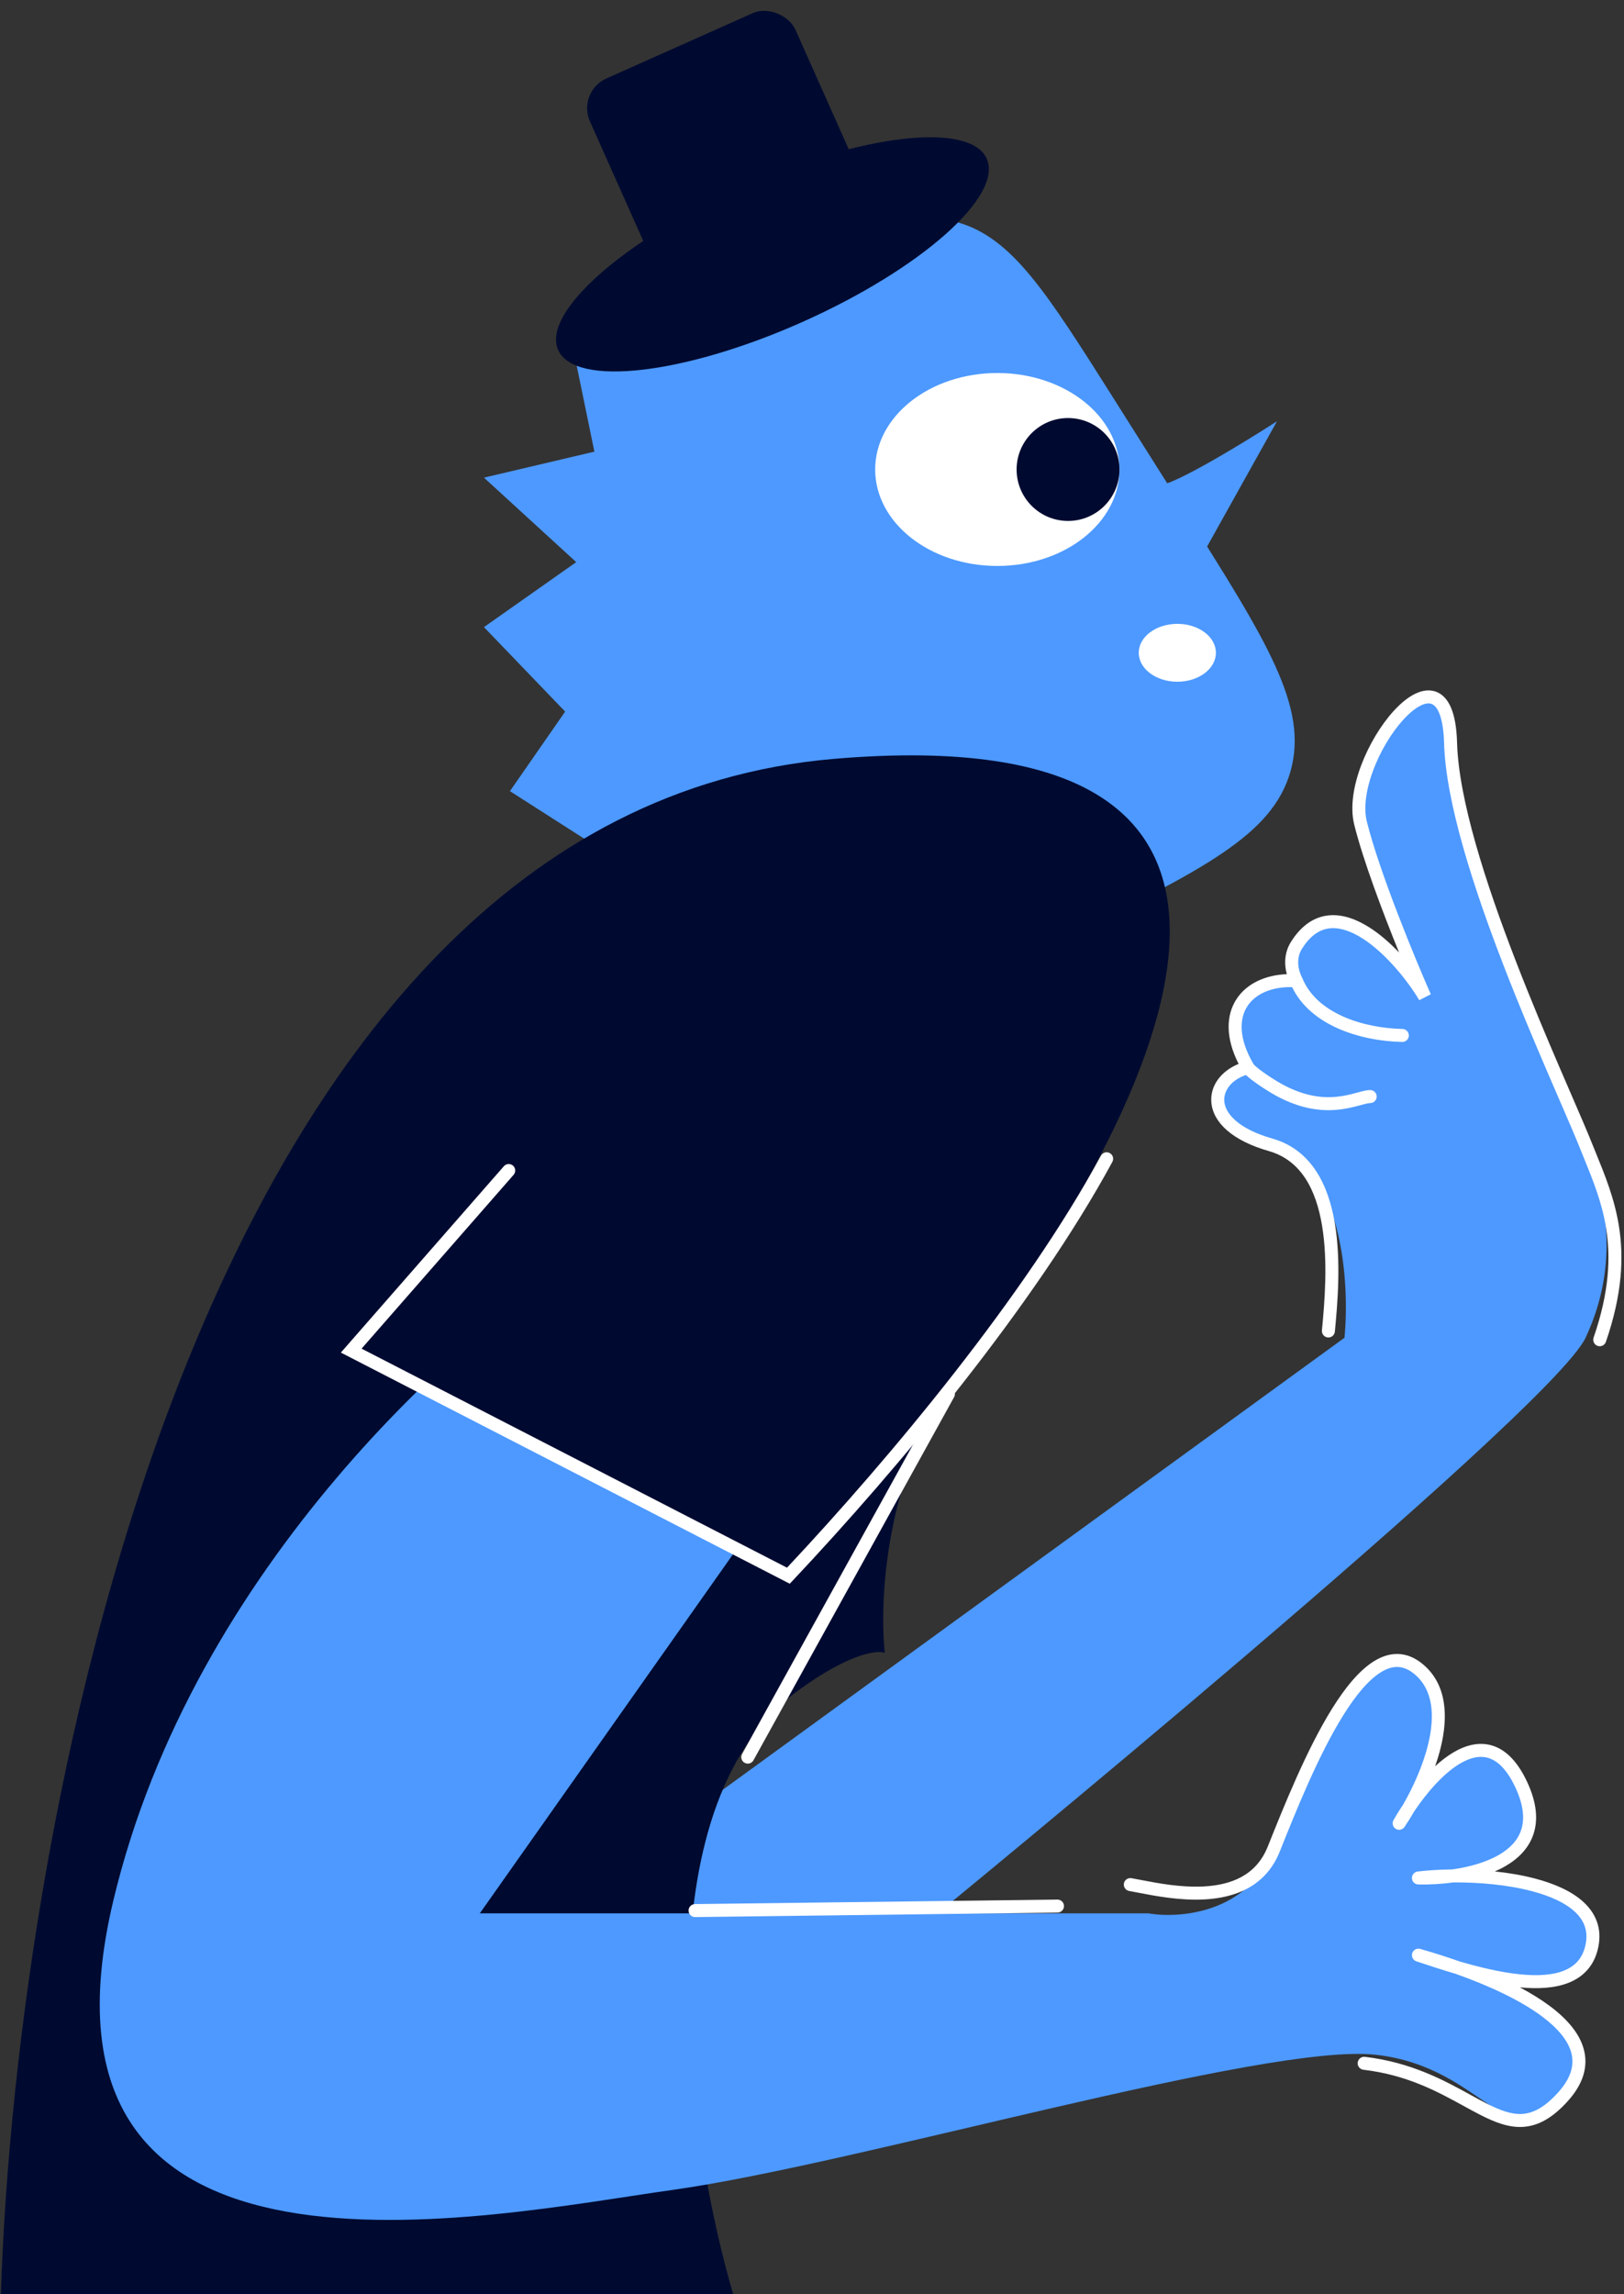
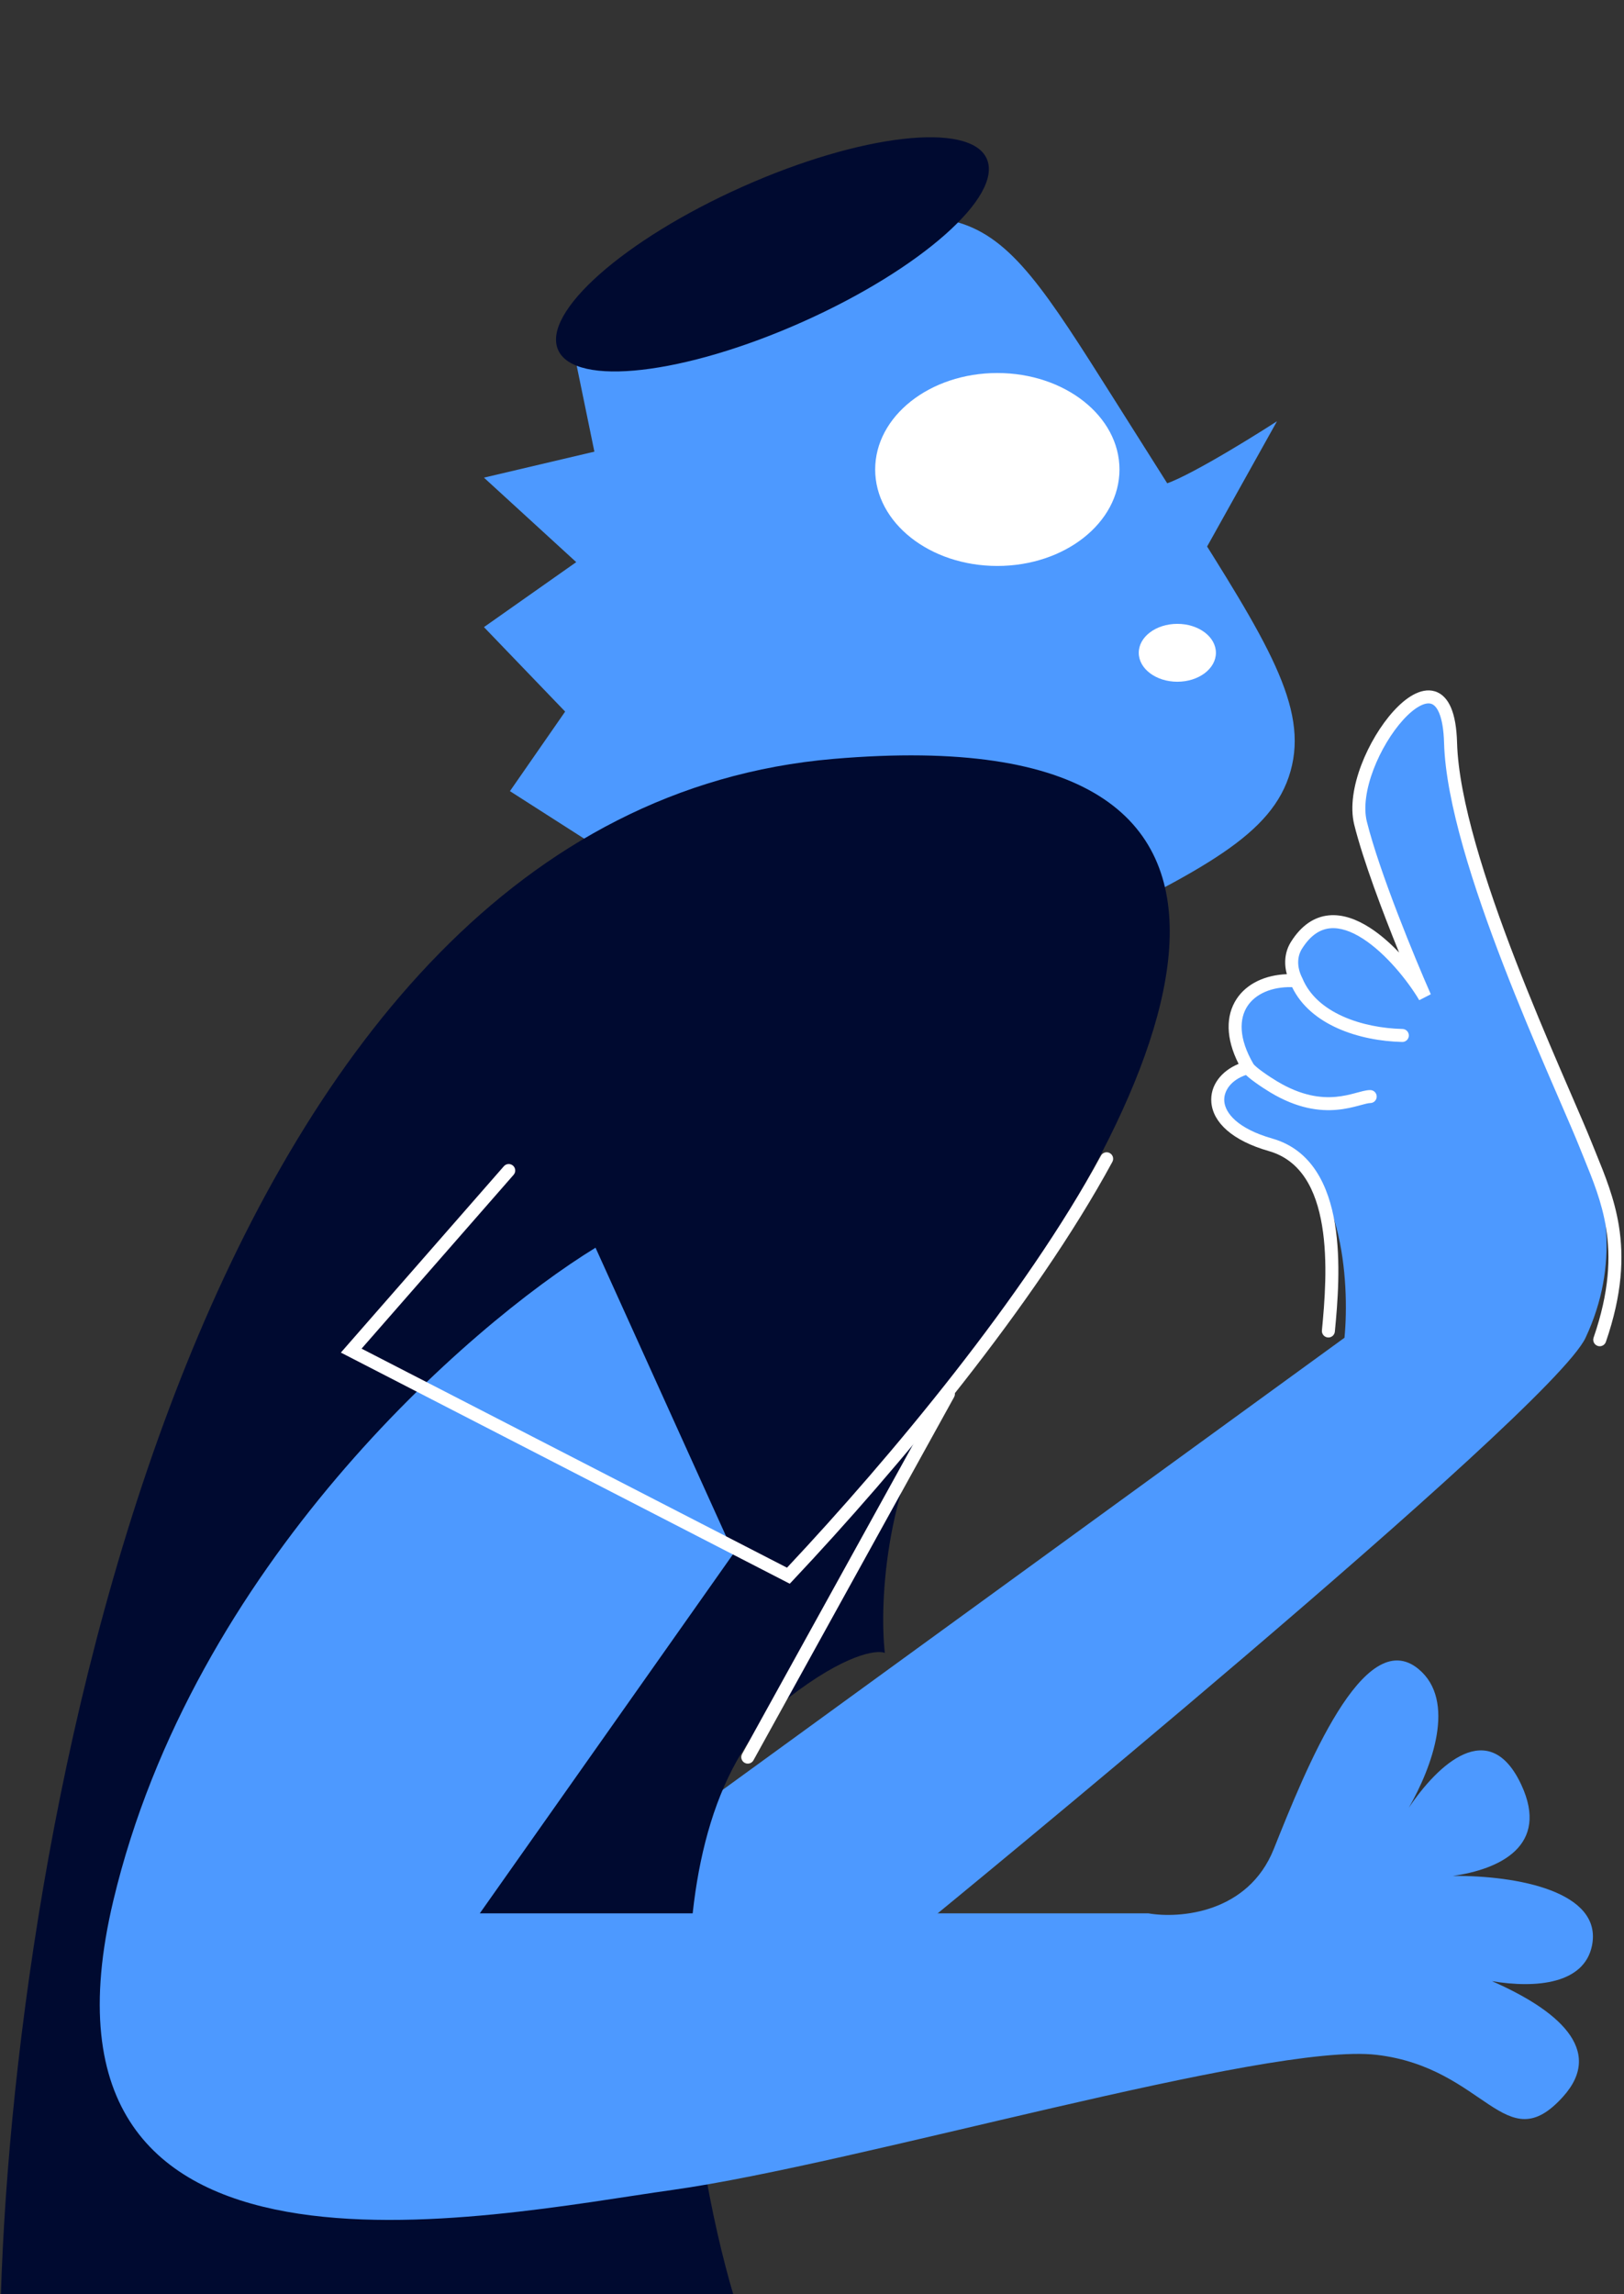
<svg xmlns="http://www.w3.org/2000/svg" width="250" height="353" viewBox="0 0 250 353" fill="none">
  <rect x="0" y="0" width="250" height="353" fill="#333333" stroke="none" />
  <path d="M244.084 205.851C238.759 217.221 143.138 295.417 143.138 295.417L77.385 300.032L206.972 205.851C207.796 197.274 206.675 179.328 195.59 176.162C184.506 172.995 186.189 165.77 192.127 164.285C187.178 155.873 192.127 150.43 199.568 150.925C198.559 148.945 198.644 146.96 199.568 145.482C205.506 135.981 215.714 147.296 219.342 153.399C216.868 147.791 211.425 134.596 209.446 126.678C206.972 116.782 222.806 96.493 223.301 114.307C223.796 132.121 240.126 166.265 244.084 176.162C247.251 184.079 249.409 194.482 244.084 205.851Z" fill="#4D99FF" />
  <path fill-rule="evenodd" clip-rule="evenodd" d="M223.384 108.931C223.927 110.223 224.237 111.993 224.301 114.28C224.543 122.992 228.682 135.829 233.327 147.843C235.64 153.826 238.062 159.565 240.155 164.432C240.773 165.868 241.363 167.231 241.914 168.503C243.225 171.528 244.312 174.038 245.013 175.791C245.23 176.333 245.452 176.878 245.677 177.428C247.066 180.834 248.525 184.41 249.205 188.588C250.001 193.481 249.733 199.169 247.21 206.486C247.03 207.009 246.461 207.286 245.939 207.106C245.417 206.926 245.139 206.357 245.319 205.834C247.744 198.802 247.97 193.449 247.231 188.91C246.59 184.972 245.225 181.622 243.835 178.21C243.608 177.654 243.381 177.096 243.156 176.533C242.466 174.808 241.397 172.341 240.094 169.333C239.541 168.056 238.945 166.68 238.318 165.222C236.221 160.347 233.787 154.582 231.461 148.564C226.828 136.579 222.555 123.438 222.302 114.336C222.242 112.169 221.948 110.676 221.541 109.706C221.138 108.748 220.673 108.404 220.296 108.293C219.891 108.173 219.31 108.237 218.524 108.663C217.748 109.084 216.883 109.803 216 110.774C214.238 112.713 212.537 115.51 211.432 118.42C210.319 121.354 209.869 124.249 210.416 126.436C212.372 134.261 217.782 147.385 220.258 152.996L218.483 153.91C216.713 150.933 213.351 146.72 209.782 144.431C207.999 143.287 206.282 142.699 204.75 142.848C203.278 142.991 201.776 143.837 200.417 146.012C199.704 147.152 199.587 148.759 200.459 150.471L200.477 150.506L200.493 150.543C201.592 153.203 203.865 155.117 206.704 156.394C209.544 157.671 212.87 158.27 215.901 158.338C216.453 158.35 216.891 158.807 216.879 159.36C216.866 159.912 216.409 160.349 215.857 160.337C212.621 160.265 209.019 159.628 205.884 158.218C202.94 156.894 200.337 154.854 198.908 151.897C195.704 151.828 193.249 152.975 192.036 154.816C190.776 156.729 190.628 159.748 192.969 163.746C193.024 163.819 193.168 163.973 193.44 164.205C193.715 164.439 194.06 164.703 194.438 164.975C195.193 165.518 196.035 166.058 196.6 166.397C200.372 168.661 203.376 168.987 205.645 168.782C206.795 168.679 207.78 168.437 208.631 168.209C208.732 168.182 208.834 168.154 208.936 168.127C209.246 168.043 209.549 167.961 209.82 167.897C210.177 167.813 210.563 167.739 210.93 167.739C211.483 167.739 211.93 168.187 211.93 168.739C211.93 169.292 211.483 169.739 210.93 169.739C210.803 169.739 210.601 169.768 210.278 169.844C210.042 169.899 209.787 169.968 209.488 170.05C209.38 170.079 209.268 170.109 209.148 170.141C208.266 170.377 207.149 170.655 205.824 170.774C203.145 171.016 199.716 170.599 195.571 168.112C194.965 167.749 194.077 167.178 193.271 166.599C192.868 166.31 192.474 166.01 192.143 165.727C192.029 165.63 191.914 165.528 191.802 165.421C189.499 166.195 188.322 167.9 188.471 169.5C188.634 171.253 190.446 173.652 195.865 175.201C201.977 176.947 204.531 182.476 205.495 188.295C206.462 194.136 205.901 200.63 205.489 204.909C205.436 205.458 204.948 205.861 204.398 205.808C203.848 205.756 203.446 205.267 203.498 204.717C203.912 200.419 204.441 194.171 203.522 188.622C202.599 183.052 200.289 178.544 195.316 177.124C189.651 175.505 186.762 172.709 186.48 169.686C186.232 167.029 188.043 164.784 190.672 163.711C188.667 159.757 188.685 156.268 190.366 153.715C191.938 151.329 194.792 150.033 198.099 149.905C197.606 148.131 197.832 146.374 198.721 144.952C200.33 142.377 202.331 141.074 204.556 140.857C206.722 140.647 208.897 141.487 210.861 142.748C212.458 143.771 213.993 145.122 215.377 146.575C212.832 140.315 209.844 132.392 208.476 126.921C207.786 124.16 208.387 120.808 209.563 117.711C210.747 114.59 212.572 111.572 214.52 109.429C215.493 108.359 216.53 107.47 217.571 106.905C218.602 106.345 219.753 106.046 220.864 106.375C222.002 106.712 222.836 107.628 223.384 108.931Z" fill="white" />
  <path d="M88.705 55.917L112.66 44.426C130.224 36.002 139.006 31.79 147.417 34.208C155.829 36.626 161.032 44.86 171.439 61.326L182.321 78.543C195.069 98.715 201.443 108.8 198.669 118.66C195.895 128.519 185.197 133.801 163.8 144.365L158.897 146.786C147.524 152.401 141.837 155.209 135.803 154.875C129.769 154.542 124.427 151.124 113.743 144.288L78.5 121.741L87 109.5L74.5 96.5L88.705 86.5L74.5 73.5L91.5 69.5L88.705 55.917Z" fill="#4D99FF" />
  <ellipse cx="153.529" cy="72.245" rx="18.804" ry="14.845" fill="white" />
-   <circle cx="164.415" cy="72.246" r="7.917" fill="#000A30" />
-   <rect x="88.777" y="14.113" width="34.638" height="36.618" rx="5" transform="rotate(-24.044 88.777 14.113)" fill="#000A30" />
  <ellipse cx="118.91" cy="39.141" rx="36.123" ry="11.381" transform="rotate(-24.044 118.91 39.141)" fill="#000A30" />
  <path d="M196.58 64.824C191.467 68.123 180.647 74.721 178.271 74.721L184.704 86.102L196.58 64.824Z" fill="#4D99FF" />
  <ellipse cx="181.24" cy="100.452" rx="5.938" ry="4.454" fill="white" />
  <path d="M128.293 116.781C31.305 125.094 2.44 277.932 0.131 353.311H112.953C106.19 330.549 98.405 280.274 121.365 261.272C130.074 254.542 134.891 253.85 136.21 254.344C135.354 246.581 136.233 227.395 146.602 212.761C181.676 166.821 206.781 110.053 128.293 116.781Z" fill="#000A30" />
  <path d="M112.953 239.005L73.861 294.427H176.787C181.57 295.252 192.127 294.427 196.085 284.53C201.034 272.159 209.941 249.892 218.353 256.819C224.247 261.673 220.45 271.941 216.868 278.184C221.338 271.529 229.253 264.06 234.188 274.633C238.579 284.044 230.833 287.655 223.652 288.666C233.589 288.584 246.732 291.089 245.074 299.375C243.899 305.254 236.554 306.011 229.678 304.862C239.613 309.208 247.138 315.39 240.621 322.632C231.714 332.529 228.745 318.179 211.92 316.2C195.095 314.22 132.001 333.001 103.551 336.983C75.102 340.964 2.11 356.776 17.45 292.447C29.722 240.985 72.047 204.037 91.676 191.996L112.953 239.005Z" fill="#4D99FF" />
-   <path fill-rule="evenodd" clip-rule="evenodd" d="M106 294.012C105.993 293.459 106.435 293.006 106.987 292.999L162.777 292.308C163.33 292.301 163.783 292.743 163.79 293.295C163.797 293.848 163.354 294.301 162.802 294.308L107.012 294.999C106.46 295.006 106.007 294.564 106 294.012Z" fill="white" />
-   <path d="M54.067 207.832L121.365 242.47C137.497 225.342 156.263 202.042 168.151 180.121H78.314L54.067 207.832Z" fill="#000A30" />
  <path fill-rule="evenodd" clip-rule="evenodd" d="M170.835 177.434C171.321 177.697 171.501 178.304 171.238 178.789C159.287 200.825 138.243 226.008 122.093 243.156L121.577 243.704L52.473 208.135L77.562 179.462C77.925 179.047 78.557 179.004 78.973 179.368C79.388 179.732 79.43 180.364 79.067 180.779L55.662 207.528L121.152 241.236C137.194 224.143 157.779 199.41 169.479 177.836C169.743 177.35 170.35 177.17 170.835 177.434Z" fill="white" />
  <path fill-rule="evenodd" clip-rule="evenodd" d="M146.484 213.625C146.967 213.892 147.143 214.501 146.875 214.984L115.989 270.871C115.722 271.355 115.113 271.53 114.63 271.263C114.146 270.996 113.971 270.387 114.238 269.904L145.125 214.016C145.392 213.533 146.001 213.358 146.484 213.625Z" fill="white" />
-   <path fill-rule="evenodd" clip-rule="evenodd" d="M206.769 263.967C202.929 270.124 199.497 278.694 197.014 284.901C194.828 290.366 190.023 292.041 185.405 292.284C181.616 292.484 177.74 291.734 175.215 291.245C174.691 291.144 174.225 291.054 173.83 290.985C173.286 290.892 172.921 290.374 173.015 289.83C173.109 289.286 173.626 288.921 174.17 289.015C174.616 289.091 175.122 289.189 175.677 289.296C178.218 289.785 181.785 290.472 185.3 290.287C189.539 290.063 193.385 288.59 195.157 284.159L195.175 284.115C197.639 277.954 201.128 269.231 205.072 262.908C207.039 259.756 209.195 257.071 211.492 255.638C212.657 254.911 213.907 254.477 215.213 254.514C216.529 254.551 217.796 255.065 218.989 256.047C222.819 259.201 222.92 264.265 221.787 268.908C221.55 269.876 221.257 270.842 220.923 271.792C221.809 270.977 222.734 270.258 223.679 269.693C225.566 268.563 227.678 267.962 229.77 268.623C231.857 269.283 233.648 271.111 235.094 274.21C236.552 277.334 236.803 279.995 236.069 282.222C235.336 284.443 233.681 286.051 231.692 287.191C231.191 287.478 230.664 287.739 230.118 287.975C232.241 288.2 234.348 288.556 236.298 289.068C239.23 289.838 241.917 290.989 243.756 292.677C245.648 294.414 246.627 296.715 246.055 299.571C245.491 302.394 243.827 304.149 241.555 305.076C239.388 305.96 236.71 306.076 233.97 305.816C235.677 306.722 237.252 307.691 238.623 308.719C241.167 310.627 243.141 312.838 243.814 315.353C244.51 317.954 243.757 320.642 241.364 323.301C239.035 325.889 236.837 327.12 234.514 327.281C232.246 327.439 230.061 326.555 227.824 325.41C227.012 324.994 226.178 324.537 225.311 324.061C221.32 321.871 216.605 319.284 209.883 318.493C209.335 318.429 208.942 317.932 209.007 317.383C209.072 316.835 209.569 316.442 210.117 316.507C217.261 317.347 222.359 320.151 226.357 322.35C227.195 322.811 227.985 323.245 228.735 323.629C230.937 324.757 232.696 325.403 234.375 325.286C236 325.173 237.753 324.324 239.878 321.963C241.938 319.674 242.361 317.661 241.882 315.87C241.379 313.994 239.827 312.122 237.423 310.319C233.98 307.737 229.068 305.499 224.017 303.712C222.003 303.12 220.14 302.504 218.59 301.991C218.402 301.929 218.219 301.868 218.04 301.809C217.523 301.638 217.237 301.086 217.398 300.565C217.558 300.045 218.105 299.748 218.628 299.898C220.579 300.455 222.608 301.093 224.63 301.807C227.656 302.695 230.974 303.51 234.039 303.813C236.699 304.077 239.043 303.94 240.8 303.224C242.488 302.535 243.669 301.305 244.094 299.179C244.513 297.086 243.842 295.471 242.404 294.15C240.913 292.782 238.59 291.737 235.79 291.002C232.042 290.018 227.636 289.638 223.727 289.665C221.796 289.933 219.92 290.018 218.332 289.983C217.807 289.972 217.38 289.557 217.355 289.033C217.329 288.508 217.713 288.054 218.234 287.991C219.806 287.801 221.63 287.685 223.578 287.667C226.11 287.304 228.682 286.611 230.697 285.456C232.411 284.473 233.638 283.204 234.169 281.595C234.698 279.992 234.595 277.871 233.282 275.056C231.957 272.217 230.506 270.953 229.167 270.53C227.832 270.109 226.332 270.436 224.706 271.409C222.144 272.943 219.628 275.874 217.717 278.713C217.201 279.61 216.69 280.425 216.213 281.132C215.911 281.577 215.312 281.704 214.856 281.42C214.399 281.136 214.249 280.542 214.516 280.075C214.953 279.31 215.458 278.492 216.018 277.656C217.513 275.045 219.04 271.726 219.844 268.433C220.929 263.988 220.617 259.979 217.718 257.591C216.807 256.841 215.956 256.536 215.156 256.513C214.345 256.49 213.48 256.755 212.55 257.335C210.657 258.516 208.699 260.872 206.769 263.967Z" fill="white" />
</svg>